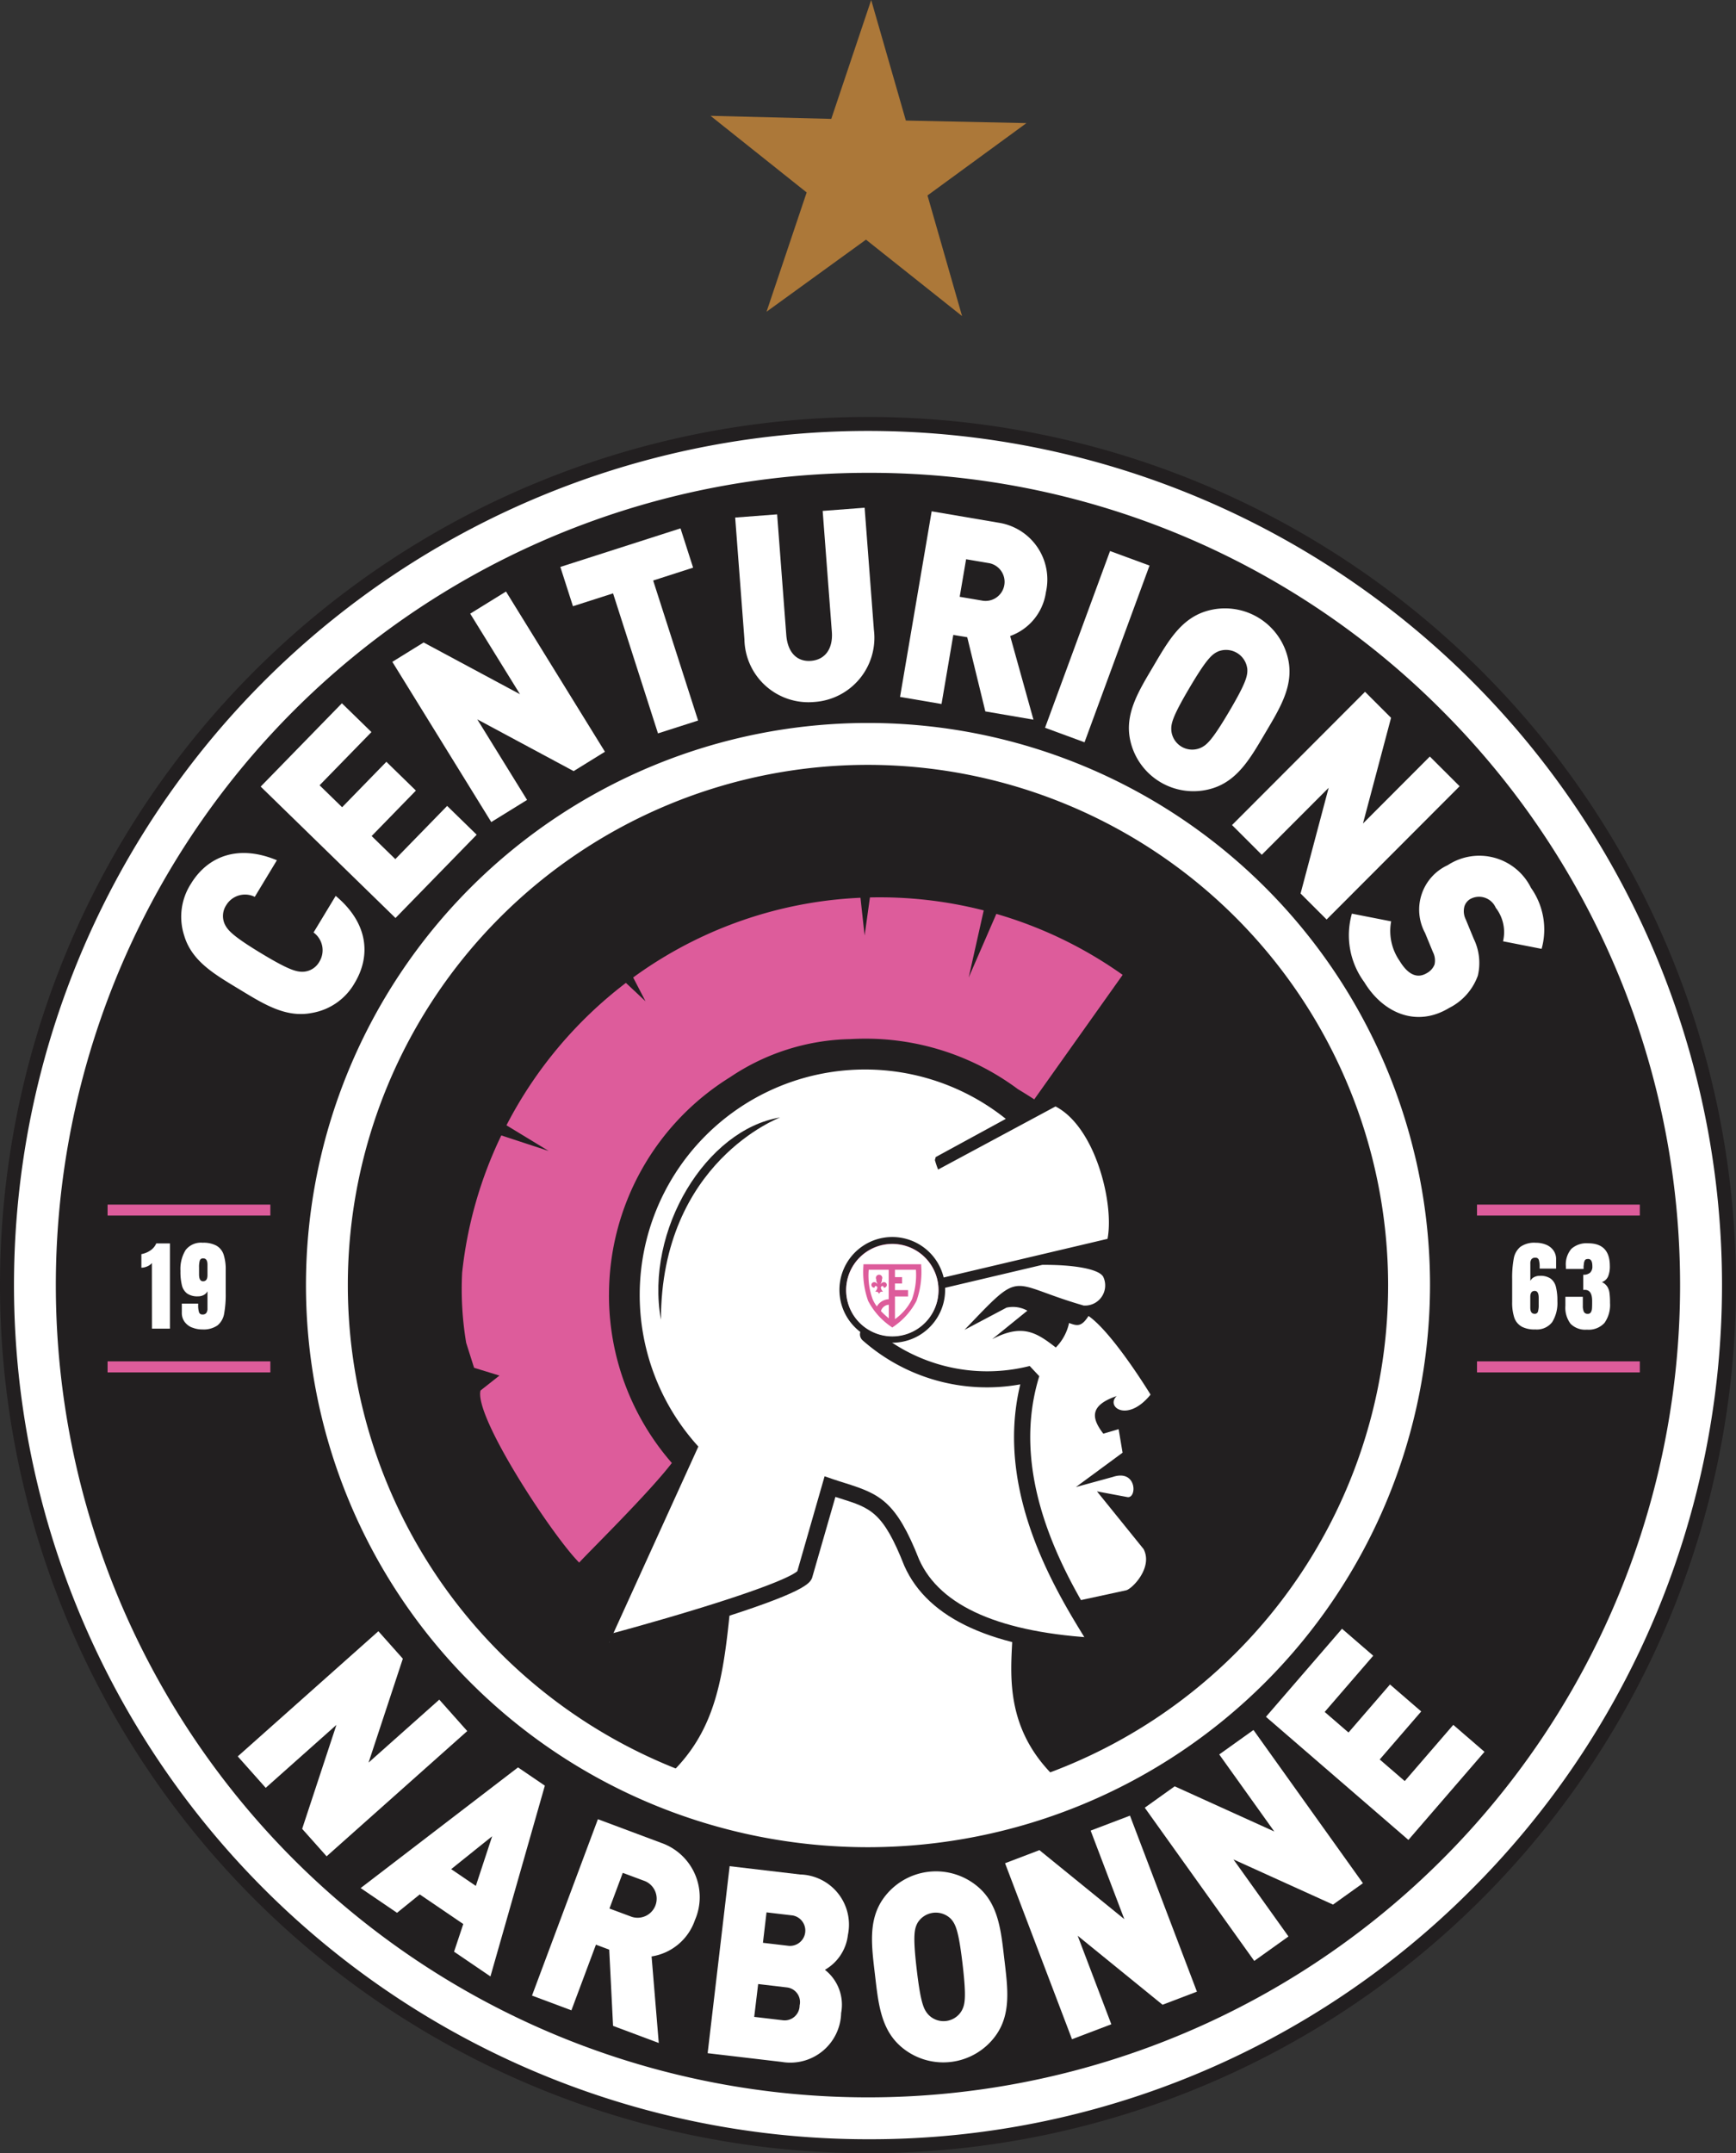
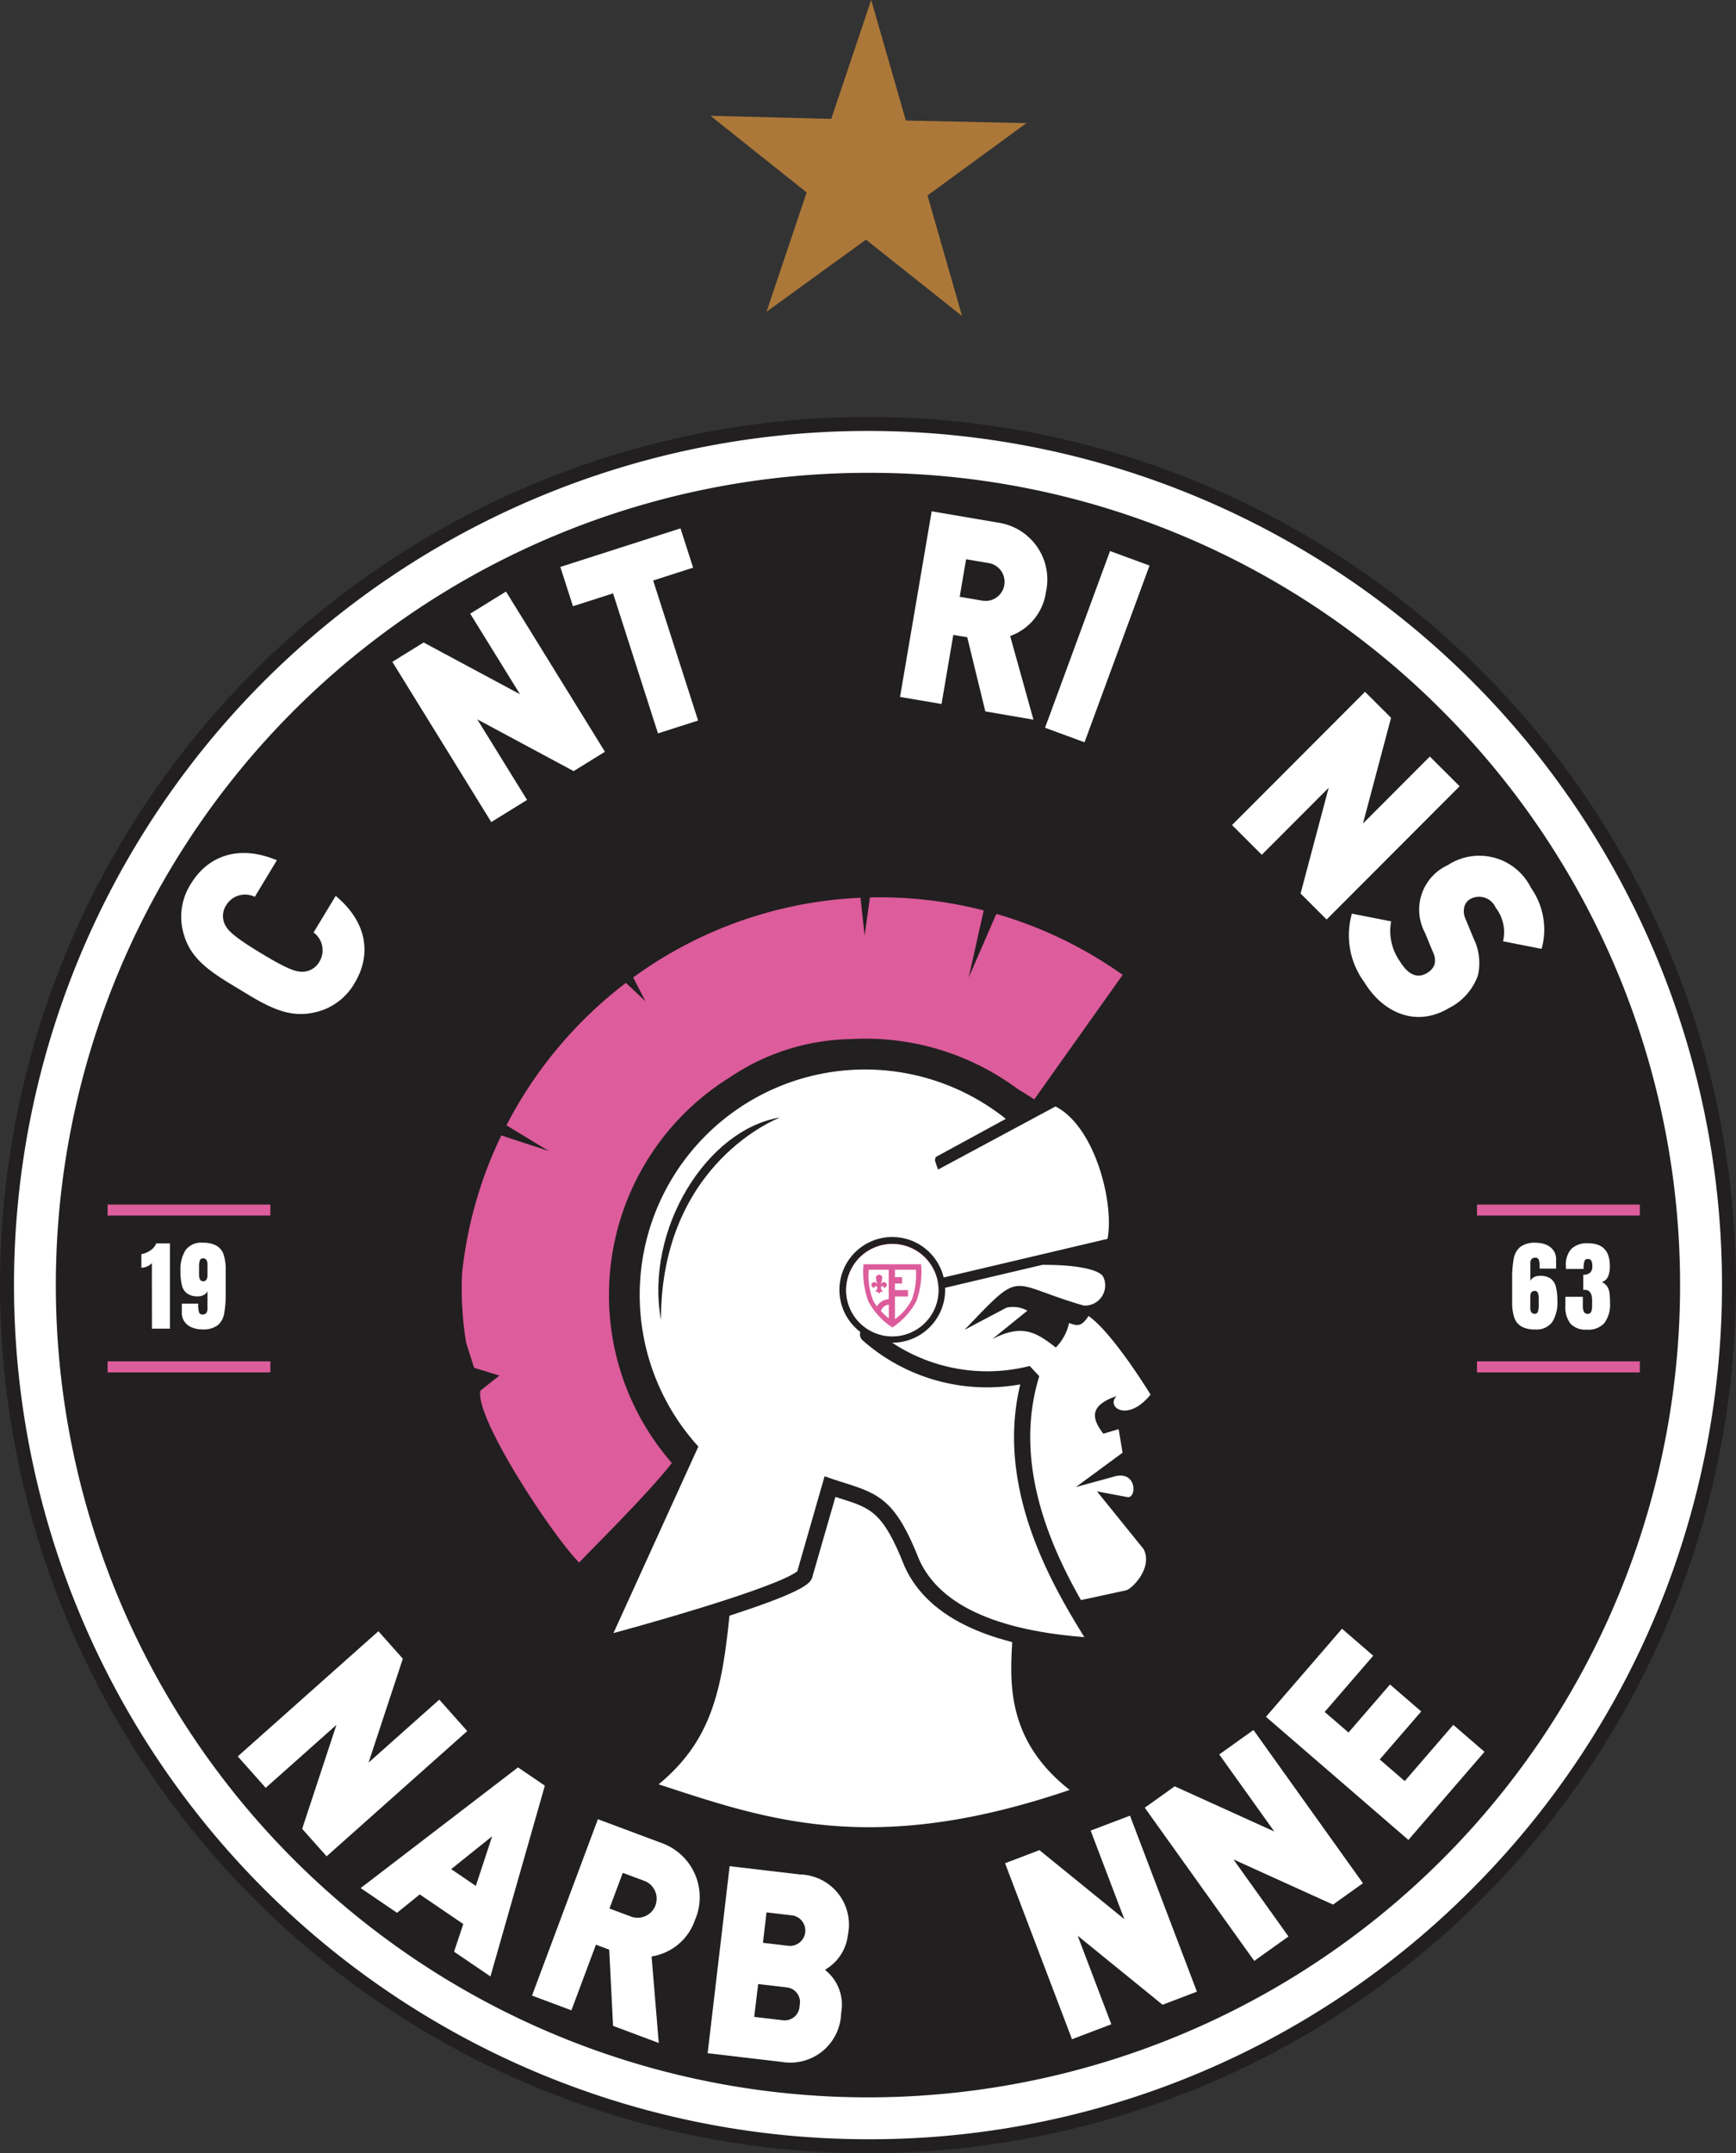
<svg xmlns="http://www.w3.org/2000/svg" width="125.517" height="155.66" viewBox="0 0 125.517 155.66">
  <rect x="0" y="0" width="125.517" height="155.66" fill="#333333" stroke="none" />
  <defs>
    <clipPath id="clip-path">
      <rect id="Rectangle_2" data-name="Rectangle 2" width="125.517" height="155.66" fill="none" />
    </clipPath>
  </defs>
  <g id="Groupe_64" data-name="Groupe 64" transform="translate(0 0)">
    <path id="Tracé_1" data-name="Tracé 1" d="M232.144,0l-2.886,8.594-8.731-.221,6.951,5.539-2.9,8.622,7.189-5.209,6.948,5.523-2.5-8.719L243.37,8.9l-8.719-.185Z" transform="translate(-169.155)" fill="#ac7839" />
    <g id="Groupe_2" data-name="Groupe 2" transform="translate(0 -0.001)">
      <g id="Groupe_1" data-name="Groupe 1" clip-path="url(#clip-path)">
        <path id="Tracé_2" data-name="Tracé 2" d="M0,192.155a62.758,62.758,0,1,1,62.758,62.758A62.758,62.758,0,0,1,0,192.155" transform="translate(0 -99.254)" fill="#221f20" />
-         <path id="Tracé_3" data-name="Tracé 3" d="M135.6,305.634A40.636,40.636,0,1,1,176.238,265,40.682,40.682,0,0,1,135.6,305.634m0-78.244A37.608,37.608,0,1,0,173.209,265,37.65,37.65,0,0,0,135.6,227.39" transform="translate(-72.844 -172.097)" fill="#fff" />
        <path id="Tracé_4" data-name="Tracé 4" d="M66.088,257.232a61.747,61.747,0,1,1,43.662-18.085,61.343,61.343,0,0,1-43.662,18.085m0-120.466a58.719,58.719,0,1,0,41.52,17.2,58.334,58.334,0,0,0-41.52-17.2" transform="translate(-3.33 -102.584)" fill="#fff" />
        <path id="Tracé_5" data-name="Tracé 5" d="M68.783,274.128a4.4,4.4,0,0,1-3.091,2.151c-1.9.372-3.51-.663-5.26-1.723s-3.412-2.006-3.963-3.864a4.4,4.4,0,0,1,.475-3.736c1.216-2.007,3.423-2.884,6.225-1.716l-1.6,2.646a1.586,1.586,0,0,0-2.062.6,1.424,1.424,0,0,0-.131,1.323c.2.446.509.857,2.635,2.145s2.634,1.372,3.121,1.342a1.423,1.423,0,0,0,1.112-.728,1.587,1.587,0,0,0-.424-2.106l1.6-2.646c2.333,1.941,2.579,4.3,1.363,6.312" transform="translate(-43.149 -203.051)" fill="#fff" />
-         <path id="Tracé_6" data-name="Tracé 6" d="M90.656,233.764l-9.747-9.5,5.872-6.024,2.136,2.082-3.749,3.846,1.629,1.588,3.2-3.286,2.135,2.082-3.2,3.286,1.711,1.668,3.748-3.846,2.136,2.082Z" transform="translate(-62.061 -167.399)" fill="#fff" />
+         <path id="Tracé_6" data-name="Tracé 6" d="M90.656,233.764Z" transform="translate(-62.061 -167.399)" fill="#fff" />
        <path id="Tracé_7" data-name="Tracé 7" d="M134.873,196.564l-6.968-3.741,3.6,5.824-2.588,1.6-7.153-11.582,2.262-1.4,6.968,3.741-3.6-5.824,2.588-1.6,7.153,11.582Z" transform="translate(-93.397 -140.819)" fill="#fff" />
        <path id="Tracé_8" data-name="Tracé 8" d="M180.651,167.745l3.249,10.122-2.9.929-3.248-10.122-2.9.929-.912-2.84,8.688-2.788.912,2.84Z" transform="translate(-133.426 -125.778)" fill="#fff" />
-         <path id="Tracé_9" data-name="Tracé 9" d="M233.883,171.608a4.626,4.626,0,0,1-5.032-4.526l-.669-8.807,3.033-.23.663,8.731c.1,1.258.774,1.935,1.78,1.859s1.609-.851,1.513-2.109l-.663-8.731,3.033-.23.669,8.807a4.652,4.652,0,0,1-4.326,5.236" transform="translate(-175.027 -120.86)" fill="#fff" />
        <path id="Tracé_10" data-name="Tracé 10" d="M285.516,173.13l-1.308-5.362L283.2,167.6l-.851,4.994-3-.511,2.287-13.418,4.832.823a4.154,4.154,0,0,1,3.428,5.025,3.953,3.953,0,0,1-2.585,3.167l1.684,6.047Zm.309-10.711-1.7-.289-.463,2.714,1.7.289a1.378,1.378,0,0,0,.462-2.714" transform="translate(-214.274 -121.701)" fill="#fff" />
        <rect id="Rectangle_1" data-name="Rectangle 1" width="13.612" height="3.042" transform="translate(75.559 52.611) rotate(-69.804)" fill="#fff" />
-         <path id="Tracé_11" data-name="Tracé 11" d="M356.429,201.711a4.675,4.675,0,0,1-5.956-3.518c-.393-1.9.624-3.517,1.664-5.278s1.968-3.434,3.819-4.005a4.675,4.675,0,0,1,5.956,3.518c.393,1.9-.624,3.517-1.664,5.278s-1.968,3.434-3.819,4.005m2.513-8.663a1.545,1.545,0,0,0-2.095-1.237c-.444.2-.827.511-2.09,2.651s-1.338,2.607-1.3,3.094a1.516,1.516,0,0,0,2.095,1.238c.444-.2.817-.495,2.081-2.634s1.348-2.623,1.312-3.11" transform="translate(-268.764 -144.721)" fill="#fff" />
        <path id="Tracé_12" data-name="Tracé 12" d="M387.349,229.27l2.031-7.643-4.836,4.844-2.152-2.149,9.617-9.633,1.882,1.879-2.031,7.643,4.835-4.844,2.153,2.149-9.617,9.634Z" transform="translate(-293.314 -164.677)" fill="#fff" />
        <path id="Tracé_13" data-name="Tracé 13" d="M419.693,274.693a5.716,5.716,0,0,1-.891-4.945l2.839.557a3.788,3.788,0,0,0,.612,2.859c.621,1.026,1.294,1.289,1.964.884a1.21,1.21,0,0,0,.561-.624,1.318,1.318,0,0,0-.112-.887l-.577-1.4a3.538,3.538,0,0,1,1.643-4.894,4.166,4.166,0,0,1,6.019,1.64,5.21,5.21,0,0,1,.768,4.41l-2.789-.547a2.867,2.867,0,0,0-.527-2.423,1.315,1.315,0,0,0-1.853-.626.945.945,0,0,0-.414.535,1.337,1.337,0,0,0,.1.936l.577,1.4a3.99,3.99,0,0,1,.294,2.666,4.212,4.212,0,0,1-2.075,2.332c-2.372,1.435-4.788.358-6.138-1.873" transform="translate(-321.057 -203.699)" fill="#fff" />
        <path id="Tracé_14" data-name="Tracé 14" d="M78.449,520.515,80.927,513l-5.113,4.55-2.022-2.272,10.168-9.049,1.768,1.986-2.478,7.51,5.113-4.55,2.022,2.272L80.217,522.5Z" transform="translate(-56.602 -388.306)" fill="#fff" />
        <path id="Tracé_15" data-name="Tracé 15" d="M118.69,561.811l.666-2-3.147-2.141L114.566,559l-2.63-1.789,11.378-8.723,1.94,1.32L121.32,563.6Zm2.755-8.346-2.963,2.378,1.782,1.212Z" transform="translate(-85.86 -420.721)" fill="#fff" />
        <path id="Tracé_16" data-name="Tracé 16" d="M170.981,579.5l-.278-5.512-.96-.359-1.774,4.746-2.849-1.065,4.765-12.751,4.591,1.716a4.154,4.154,0,0,1,2.423,5.58,3.953,3.953,0,0,1-3.133,2.625l.519,6.256Zm2.314-10.463-1.612-.6-.964,2.579,1.612.6a1.378,1.378,0,0,0,.964-2.579" transform="translate(-126.655 -433.047)" fill="#fff" />
        <path id="Tracé_17" data-name="Tracé 17" d="M224.984,593.278l-5.351-.63,1.591-13.519,5.092.6a3.627,3.627,0,0,1,3.458,4.372,3.341,3.341,0,0,1-1.661,2.519,3.208,3.208,0,0,1,1.173,3.122,3.677,3.677,0,0,1-4.3,3.536m.337-5.389-2.037-.24L223,590.023l2.037.24a1.08,1.08,0,0,0,1.246-1.066,1.065,1.065,0,0,0-.966-1.307m.455-5.2-1.882-.222-.259,2.2,1.881.221a1.109,1.109,0,0,0,.259-2.2" transform="translate(-168.469 -444.221)" fill="#fff" />
-         <path id="Tracé_18" data-name="Tracé 18" d="M279.6,592.567a4.676,4.676,0,0,1-6.871.8c-1.462-1.273-1.632-3.177-1.87-5.209s-.512-3.924.616-5.5a4.676,4.676,0,0,1,6.871-.8c1.462,1.273,1.632,3.177,1.87,5.209s.512,3.924-.616,5.5m-3.243-8.417a1.545,1.545,0,0,0-2.417.283c-.229.431-.349.907-.059,3.376s.513,2.885.836,3.251a1.515,1.515,0,0,0,2.417-.283c.229-.431.351-.888.062-3.357s-.515-2.9-.838-3.27" transform="translate(-207.599 -445.426)" fill="#fff" />
        <path id="Tracé_19" data-name="Tracé 19" d="M323.335,577.119l-6.137-4.989,2.433,6.4-2.843,1.081-4.84-12.723,2.485-.946,6.137,4.988-2.433-6.4,2.843-1.081,4.84,12.723Z" transform="translate(-239.28 -432.194)" fill="#fff" />
        <path id="Tracé_20" data-name="Tracé 20" d="M368.912,549.486l-7.2-3.265,3.979,5.569-2.475,1.768L355.3,542.482l2.164-1.546,7.2,3.265-3.979-5.569,2.475-1.768,7.914,11.076Z" transform="translate(-272.531 -411.801)" fill="#fff" />
        <path id="Tracé_21" data-name="Tracé 21" d="M403.216,520.722l-10.3-8.9,5.5-6.366,2.257,1.95-3.51,4.064,1.722,1.487,3-3.472,2.257,1.949-3,3.472,1.809,1.562,3.51-4.064,2.257,1.949Z" transform="translate(-301.385 -387.712)" fill="#fff" />
        <path id="Tracé_22" data-name="Tracé 22" d="M228.232,355.4s-2.712-4.448-4.482-5.679c-.508.783-.8.737-1.407.507a3.6,3.6,0,0,1-.959,1.771c-1.387-1.07-2.4-1.753-4.6-.6l2.544-2.061a2.146,2.146,0,0,0-1.506-.221l-3.038,1.607c4.307-4.5,3.052-3.362,8.611-1.759a1.456,1.456,0,0,0,1.422-2.07c-.307-.579-2.163-.887-4.41-.869l-7.025,1.657c0,.05,0,.1,0,.15a3.821,3.821,0,1,1-.106-.894l11.848-2.794c.493-2.568-.882-8.092-3.761-9.571l-8.472,4.552c.024.151-.168-.373-.249-.679.04-.134.057-.213.057-.213l.042-.023,4.427-2.412h0l.6-.329a16.294,16.294,0,0,0-22.292,23.62l.064.069-6.449,14.17c.262-.058,4.873-1.3,8.761-2.573h0c-.559,5.73-1.212,9.547-5.183,12.821,7.79,2.546,15.444,5.274,29.716.405-4.92-3.861-4.237-8.4-4.126-11.279l-.02-.006a31.315,31.315,0,0,0,6.293.893,16.045,16.045,0,0,1-1.969-3.193l3.891-.842c.415-.07,1.982-1.634,1.276-2.985L224.36,362.4l2.2.413c.706.119.7-2.036-1.05-1.458l-2.672.732,3.374-2.484-.286-1.7-1.106.327c-.819-1.071-1.074-2.023.965-2.72-.817.777.777,1.954,2.446-.1" transform="translate(-145.047 -254.587)" fill="#fff" />
        <path id="Tracé_23" data-name="Tracé 23" d="M284.221,435.283a.582.582,0,0,1-.5-.278c-.119-.195-.25-.405-.389-.63-2.212-3.565-6.723-10.833-4.833-18.6a13.573,13.573,0,0,1-11.4-3.182.582.582,0,0,1,.779-.866,12.472,12.472,0,0,0,11.3,2.72l.693.738c-2.355,7.608,2.243,15.017,4.452,18.578.141.228.273.44.393.637a.582.582,0,0,1-.5.886" transform="translate(-204.729 -315.698)" fill="#221f20" />
        <path id="Tracé_24" data-name="Tracé 24" d="M153.877,307.227a18.511,18.511,0,0,1,8.763-15.745,16.077,16.077,0,0,1,8.68-2.747c.358-.02.718-.032,1.081-.032a18.443,18.443,0,0,1,11.048,3.655q.584.348,1.175.733l6.392-9a30.3,30.3,0,0,0-9.133-4.408l-2,4.6,1.088-4.852a30.353,30.353,0,0,0-8.228-.938l-.384,2.753-.3-2.73c-.553.026-1.106.064-1.66.12a30.163,30.163,0,0,0-14.775,5.643l.892,1.719-1.417-1.328a30.6,30.6,0,0,0-8.636,10.295l3.057,1.858-3.429-1.126a30.178,30.178,0,0,0-2.832,9.919,23.449,23.449,0,0,0,.293,5.078l.57,1.8,1.834.564-1.369,1.081c-.465,1.9,5.2,10.5,7.134,12.438.649-.722,5.02-5.008,6.7-7.2a18.452,18.452,0,0,1-4.546-12.155" transform="translate(-109.845 -213.616)" fill="#dd5c9b" />
        <path id="Tracé_25" data-name="Tracé 25" d="M262.628,389.319a3.339,3.339,0,1,1,3.339,3.339,3.339,3.339,0,0,1-3.339-3.339" transform="translate(-201.449 -296.065)" fill="#dd5c9b" />
        <path id="Tracé_26" data-name="Tracé 26" d="M273.41,405.354l0,.015.011.011a6.973,6.973,0,0,0,.512.475l.044.038v-.984l-.03,0a.636.636,0,0,0-.533.44" transform="translate(-209.715 -310.586)" fill="#fff" />
        <path id="Tracé_27" data-name="Tracé 27" d="M279,396.181a5.289,5.289,0,0,0,.291-2.118v-.027h-1.518v.533h.514v.464h-.514v.472h.947v.464h-.947v1.643l.044-.037A3.873,3.873,0,0,0,279,396.181" transform="translate(-213.066 -302.245)" fill="#fff" />
        <path id="Tracé_28" data-name="Tracé 28" d="M265.966,386.058a3.339,3.339,0,1,0,3.339,3.339,3.338,3.338,0,0,0-3.339-3.339m2.088,1.552a6.268,6.268,0,0,1-.341,2.557,5.118,5.118,0,0,1-1.691,1.884l-.057.045-.057-.045a5.12,5.12,0,0,1-1.691-1.884,6.27,6.27,0,0,1-.34-2.557v-.092h4.176Z" transform="translate(-201.449 -296.125)" fill="#fff" />
        <path id="Tracé_29" data-name="Tracé 29" d="M269.92,396.181a2.556,2.556,0,0,0,.275.476l.023.032.021-.034a1.041,1.041,0,0,1,.811-.486l.025,0v-2.132h-1.447v.027a4.976,4.976,0,0,0,.291,2.118m.1-1.249a.264.264,0,0,1,.241.155.6.6,0,0,0-.056-.169.255.255,0,0,1-.031-.124.261.261,0,0,1,.006-.052.231.231,0,1,1,.4,0,.273.273,0,0,1,.005.052.254.254,0,0,1-.031.124.61.61,0,0,0-.056.169.264.264,0,0,1,.241-.155.2.2,0,0,1,0,.4.2.2,0,0,1-.039,0,.09.09,0,0,0,.008-.033.087.087,0,0,0-.087-.087.083.083,0,0,0-.037.008.128.128,0,0,0-.074.117.14.14,0,0,0,.007.039.619.619,0,0,0,.146.246h-.108c-.079,0-.158.093-.175.167-.018-.073-.1-.167-.175-.167H270.1a.615.615,0,0,0,.146-.246.131.131,0,0,0,.007-.039.128.128,0,0,0-.074-.117.083.083,0,0,0-.037-.008.087.087,0,0,0-.087.087.09.09,0,0,0,.008.033.2.2,0,0,1-.039,0,.2.2,0,0,1,0-.4" transform="translate(-206.819 -302.245)" fill="#fff" />
        <path id="Tracé_30" data-name="Tracé 30" d="M224.092,471c-7.631-.391-12.367-2.538-14.075-6.38l-.01-.023c-1.526-3.876-2.425-4.16-4.6-4.846l-.375-.119-1.688,5.859c-.169.383-.451,1.025-7.464,3.2-3.351,1.039-6.787,1.97-7.075,2.034l-.253-1.137c.192-.043,3.406-.906,6.757-1.94,5.736-1.769,6.783-2.472,6.97-2.647l1.971-6.86.578.2c.332.113.641.21.931.3,2.5.788,3.67,1.315,5.326,5.519,1.52,3.4,5.915,5.313,13.065,5.679Z" transform="translate(-144.63 -351.419)" fill="#221f20" />
        <path id="Tracé_31" data-name="Tracé 31" d="M213.135,346.779s-8.6,3.209-8.619,14.62c-1.171-6.509,3.3-13.755,8.619-14.62" transform="translate(-156.729 -265.996)" fill="#221f20" />
        <path id="Tracé_32" data-name="Tracé 32" d="M33.395,385.948H45.163v-.8H33.395Zm0-11.338H45.163v-.794H33.395Z" transform="translate(-25.616 -286.735)" fill="#dd5c9b" fill-rule="evenodd" />
        <path id="Tracé_33" data-name="Tracé 33" d="M44.638,387.284a.864.864,0,0,1-.34.244,1.071,1.071,0,0,1-.419.093v-.982a1.63,1.63,0,0,0,.627-.251,1.14,1.14,0,0,0,.448-.523h.989v6.162h-1.3Z" transform="translate(-33.657 -295.977)" fill="#fff" />
        <path id="Tracé_34" data-name="Tracé 34" d="M56.832,391.78a1.245,1.245,0,0,1-.534-.412,1.08,1.08,0,0,1-.2-.659v-.659H57.28v.122a1.647,1.647,0,0,0,.057.487.24.24,0,0,0,.251.179.33.33,0,0,0,.283-.111.558.558,0,0,0,.082-.333v-1.233a.644.644,0,0,1-.265.265.853.853,0,0,1-.423.1,1.3,1.3,0,0,1-.777-.2,1.042,1.042,0,0,1-.383-.594A4.07,4.07,0,0,1,56,387.692a2.61,2.61,0,0,1,.372-1.512,1.4,1.4,0,0,1,1.233-.53,1.965,1.965,0,0,1,1,.215,1.166,1.166,0,0,1,.516.645,3.45,3.45,0,0,1,.15,1.118v1.662a7.712,7.712,0,0,1-.115,1.5,1.389,1.389,0,0,1-.48.838,1.756,1.756,0,0,1-1.1.29,1.88,1.88,0,0,1-.734-.14M57.953,388v-.767q0-.451-.308-.451a.232.232,0,0,0-.247.154,1.651,1.651,0,0,0-.054.5v.5q0,.5.287.5.323,0,.322-.437" transform="translate(-42.952 -295.812)" fill="#fff" />
        <path id="Tracé_35" data-name="Tracé 35" d="M458.428,385.948H470.2v-.8H458.428Zm0-11.338H470.2v-.794H458.428Z" transform="translate(-351.637 -286.735)" fill="#dd5c9b" fill-rule="evenodd" />
        <path id="Tracé_36" data-name="Tracé 36" d="M470.008,391.7a1.165,1.165,0,0,1-.516-.645,3.446,3.446,0,0,1-.151-1.118V388.28a7.48,7.48,0,0,1,.118-1.5,1.4,1.4,0,0,1,.484-.838,1.743,1.743,0,0,1,1.1-.29,1.954,1.954,0,0,1,.738.136,1.218,1.218,0,0,1,.537.408,1.081,1.081,0,0,1,.2.659v.666h-1.19v-.129a1.709,1.709,0,0,0-.054-.487.238.238,0,0,0-.254-.172.335.335,0,0,0-.283.108.54.54,0,0,0-.082.33v1.24a.611.611,0,0,1,.265-.269.877.877,0,0,1,.423-.1,1.3,1.3,0,0,1,.777.2,1.044,1.044,0,0,1,.383.595,4.033,4.033,0,0,1,.108,1.032,2.625,2.625,0,0,1-.373,1.516,1.4,1.4,0,0,1-1.232.534,1.961,1.961,0,0,1-1-.215m1.2-1.071a1.685,1.685,0,0,0,.054-.505v-.495q0-.5-.287-.5-.322,0-.322.437v.76q0,.458.308.458a.232.232,0,0,0,.247-.154" transform="translate(-360.008 -295.812)" fill="#fff" />
        <path id="Tracé_37" data-name="Tracé 37" d="M486.232,391.649a1.934,1.934,0,0,1-.373-1.3V389.7h1.261v.645a1.051,1.051,0,0,0,.072.433.284.284,0,0,0,.287.154.239.239,0,0,0,.219-.107.573.573,0,0,0,.082-.254q.014-.147.014-.426V390q0-.8-.523-.8a.615.615,0,0,0-.122.007v-1.1a.723.723,0,0,0,.495-.147.6.6,0,0,0,.165-.469q0-.523-.3-.523-.186,0-.24.093a.629.629,0,0,0-.071.236q-.018.143-.025.208v.186H485.9l-.007-.215a1.728,1.728,0,0,1,.4-1.243,1.64,1.64,0,0,1,1.211-.4q1.569,0,1.569,1.641a1.872,1.872,0,0,1-.129.763.744.744,0,0,1-.445.4.958.958,0,0,1,.383.319,1.118,1.118,0,0,1,.165.462,5.331,5.331,0,0,1,.039.731,2.238,2.238,0,0,1-.4,1.44,1.549,1.549,0,0,1-1.272.487,1.492,1.492,0,0,1-1.182-.426" transform="translate(-372.678 -295.954)" fill="#fff" />
      </g>
    </g>
  </g>
</svg>